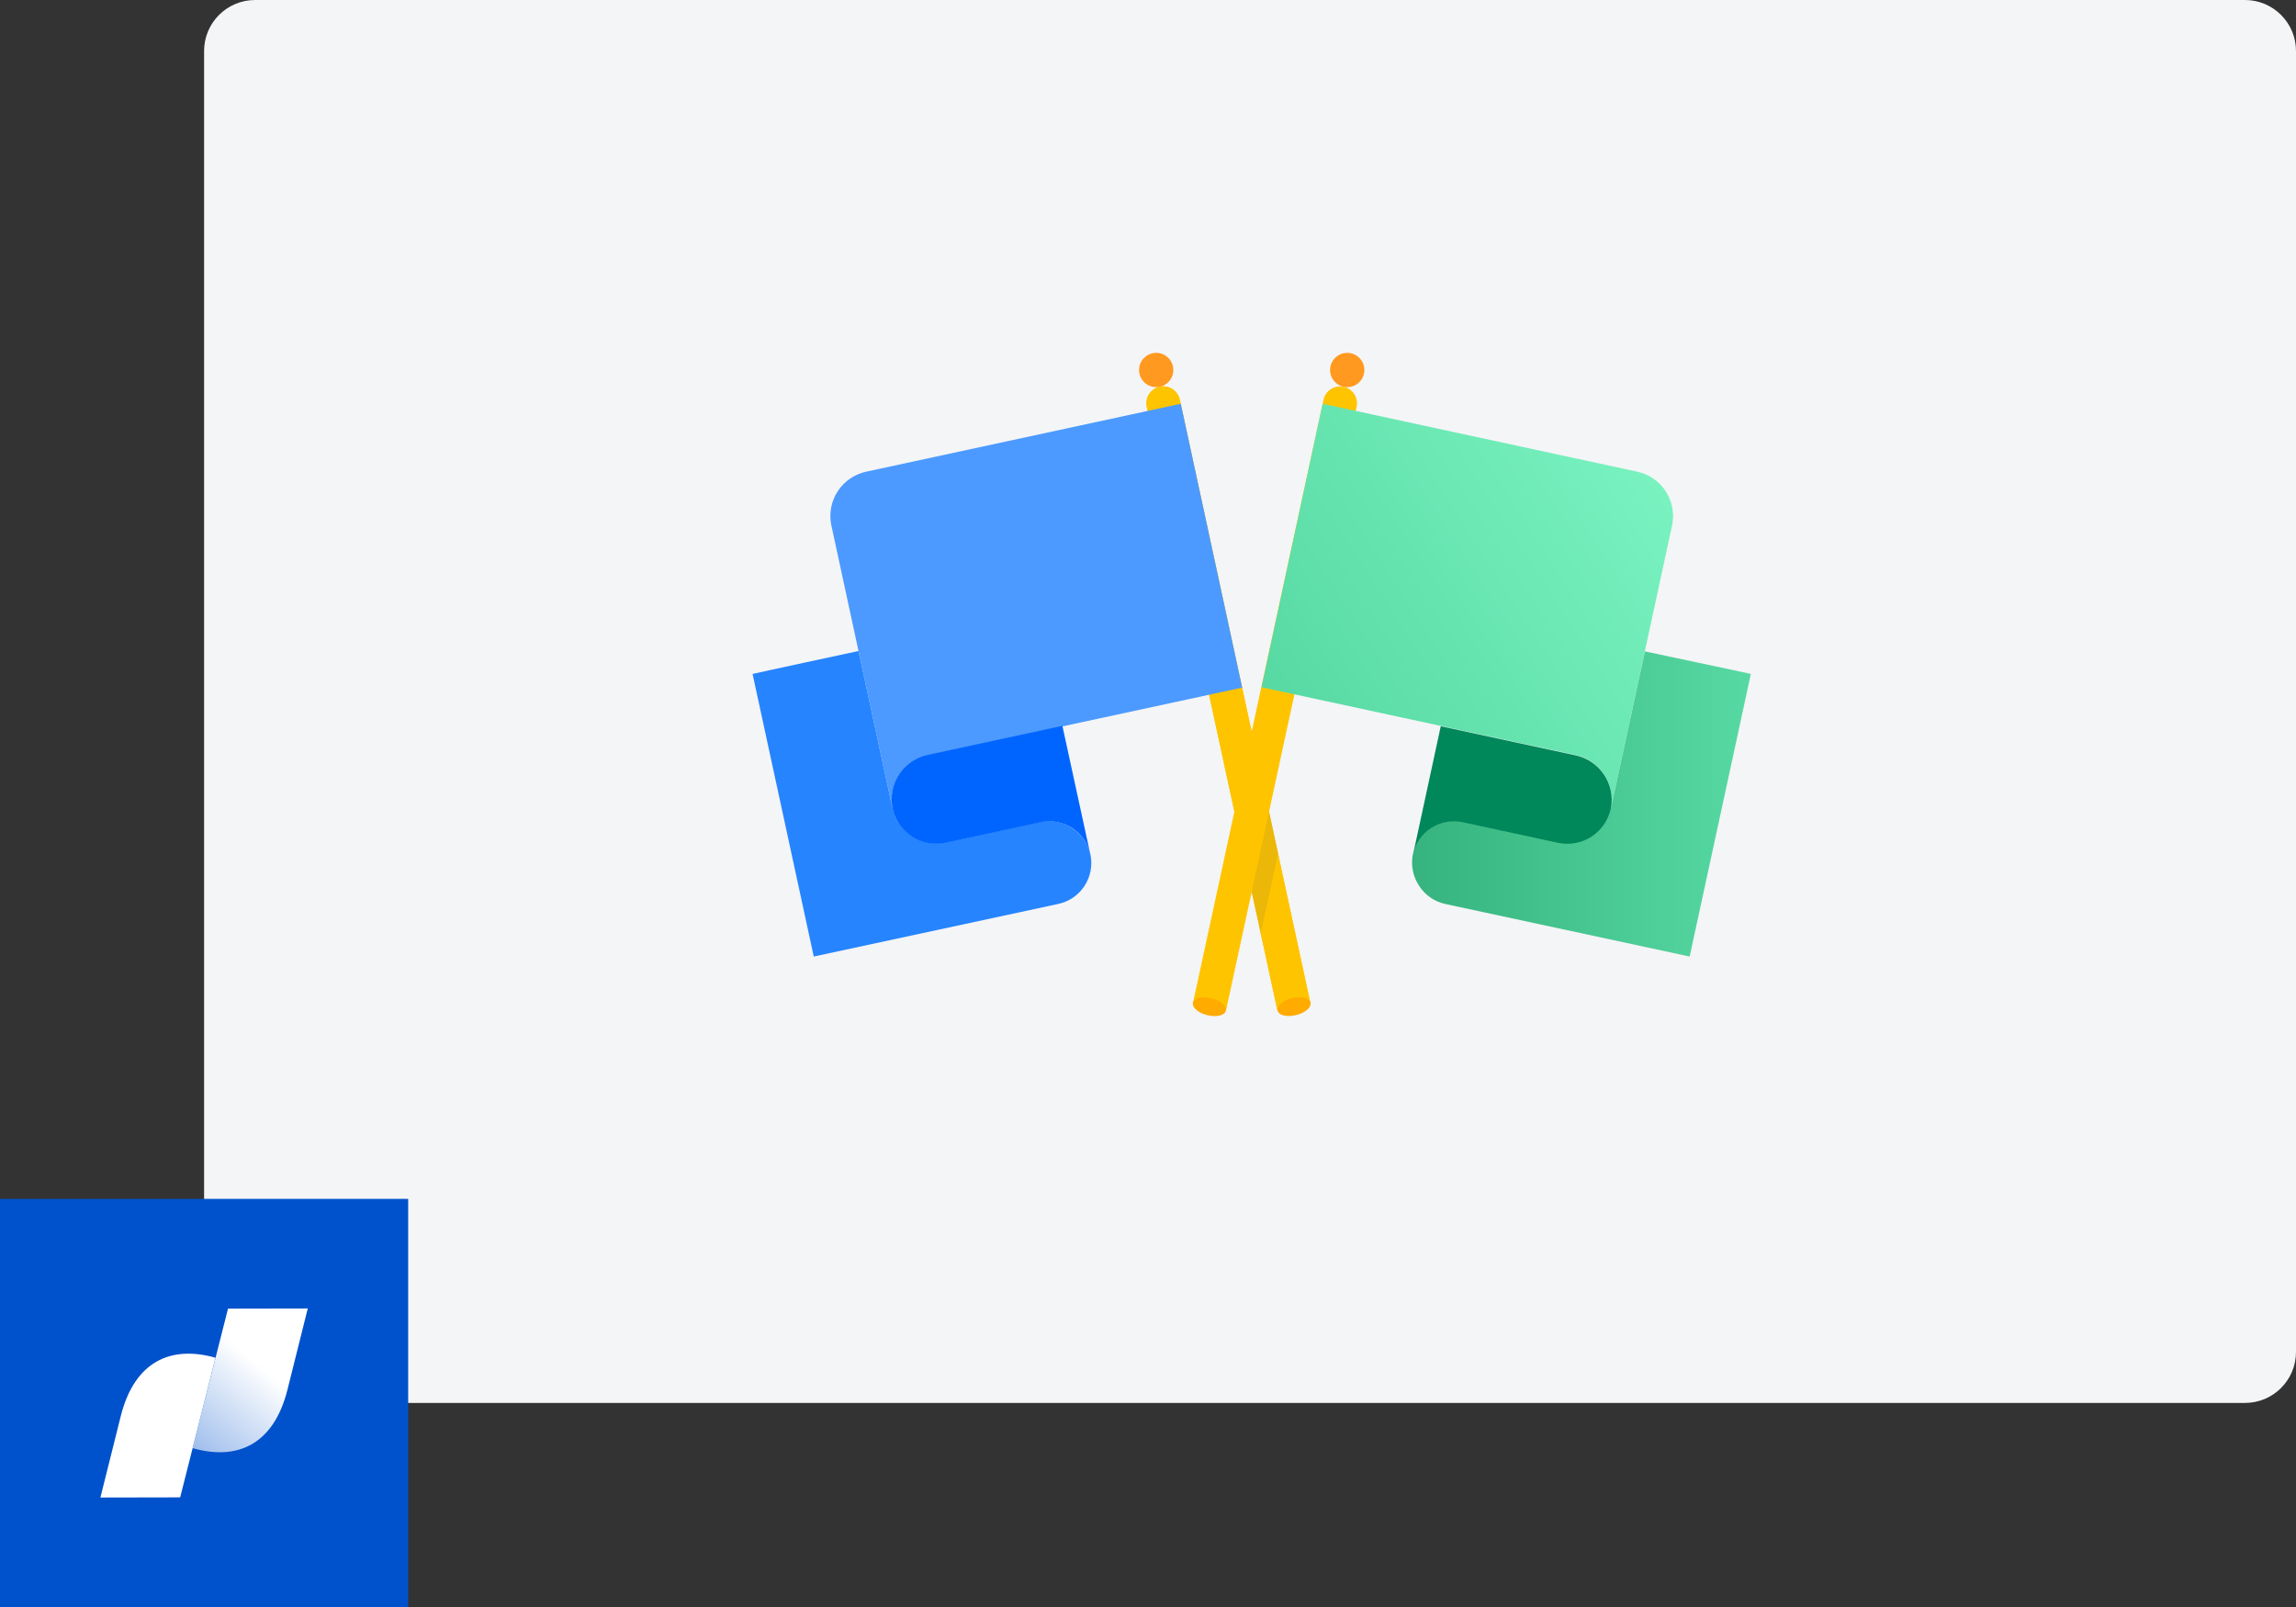
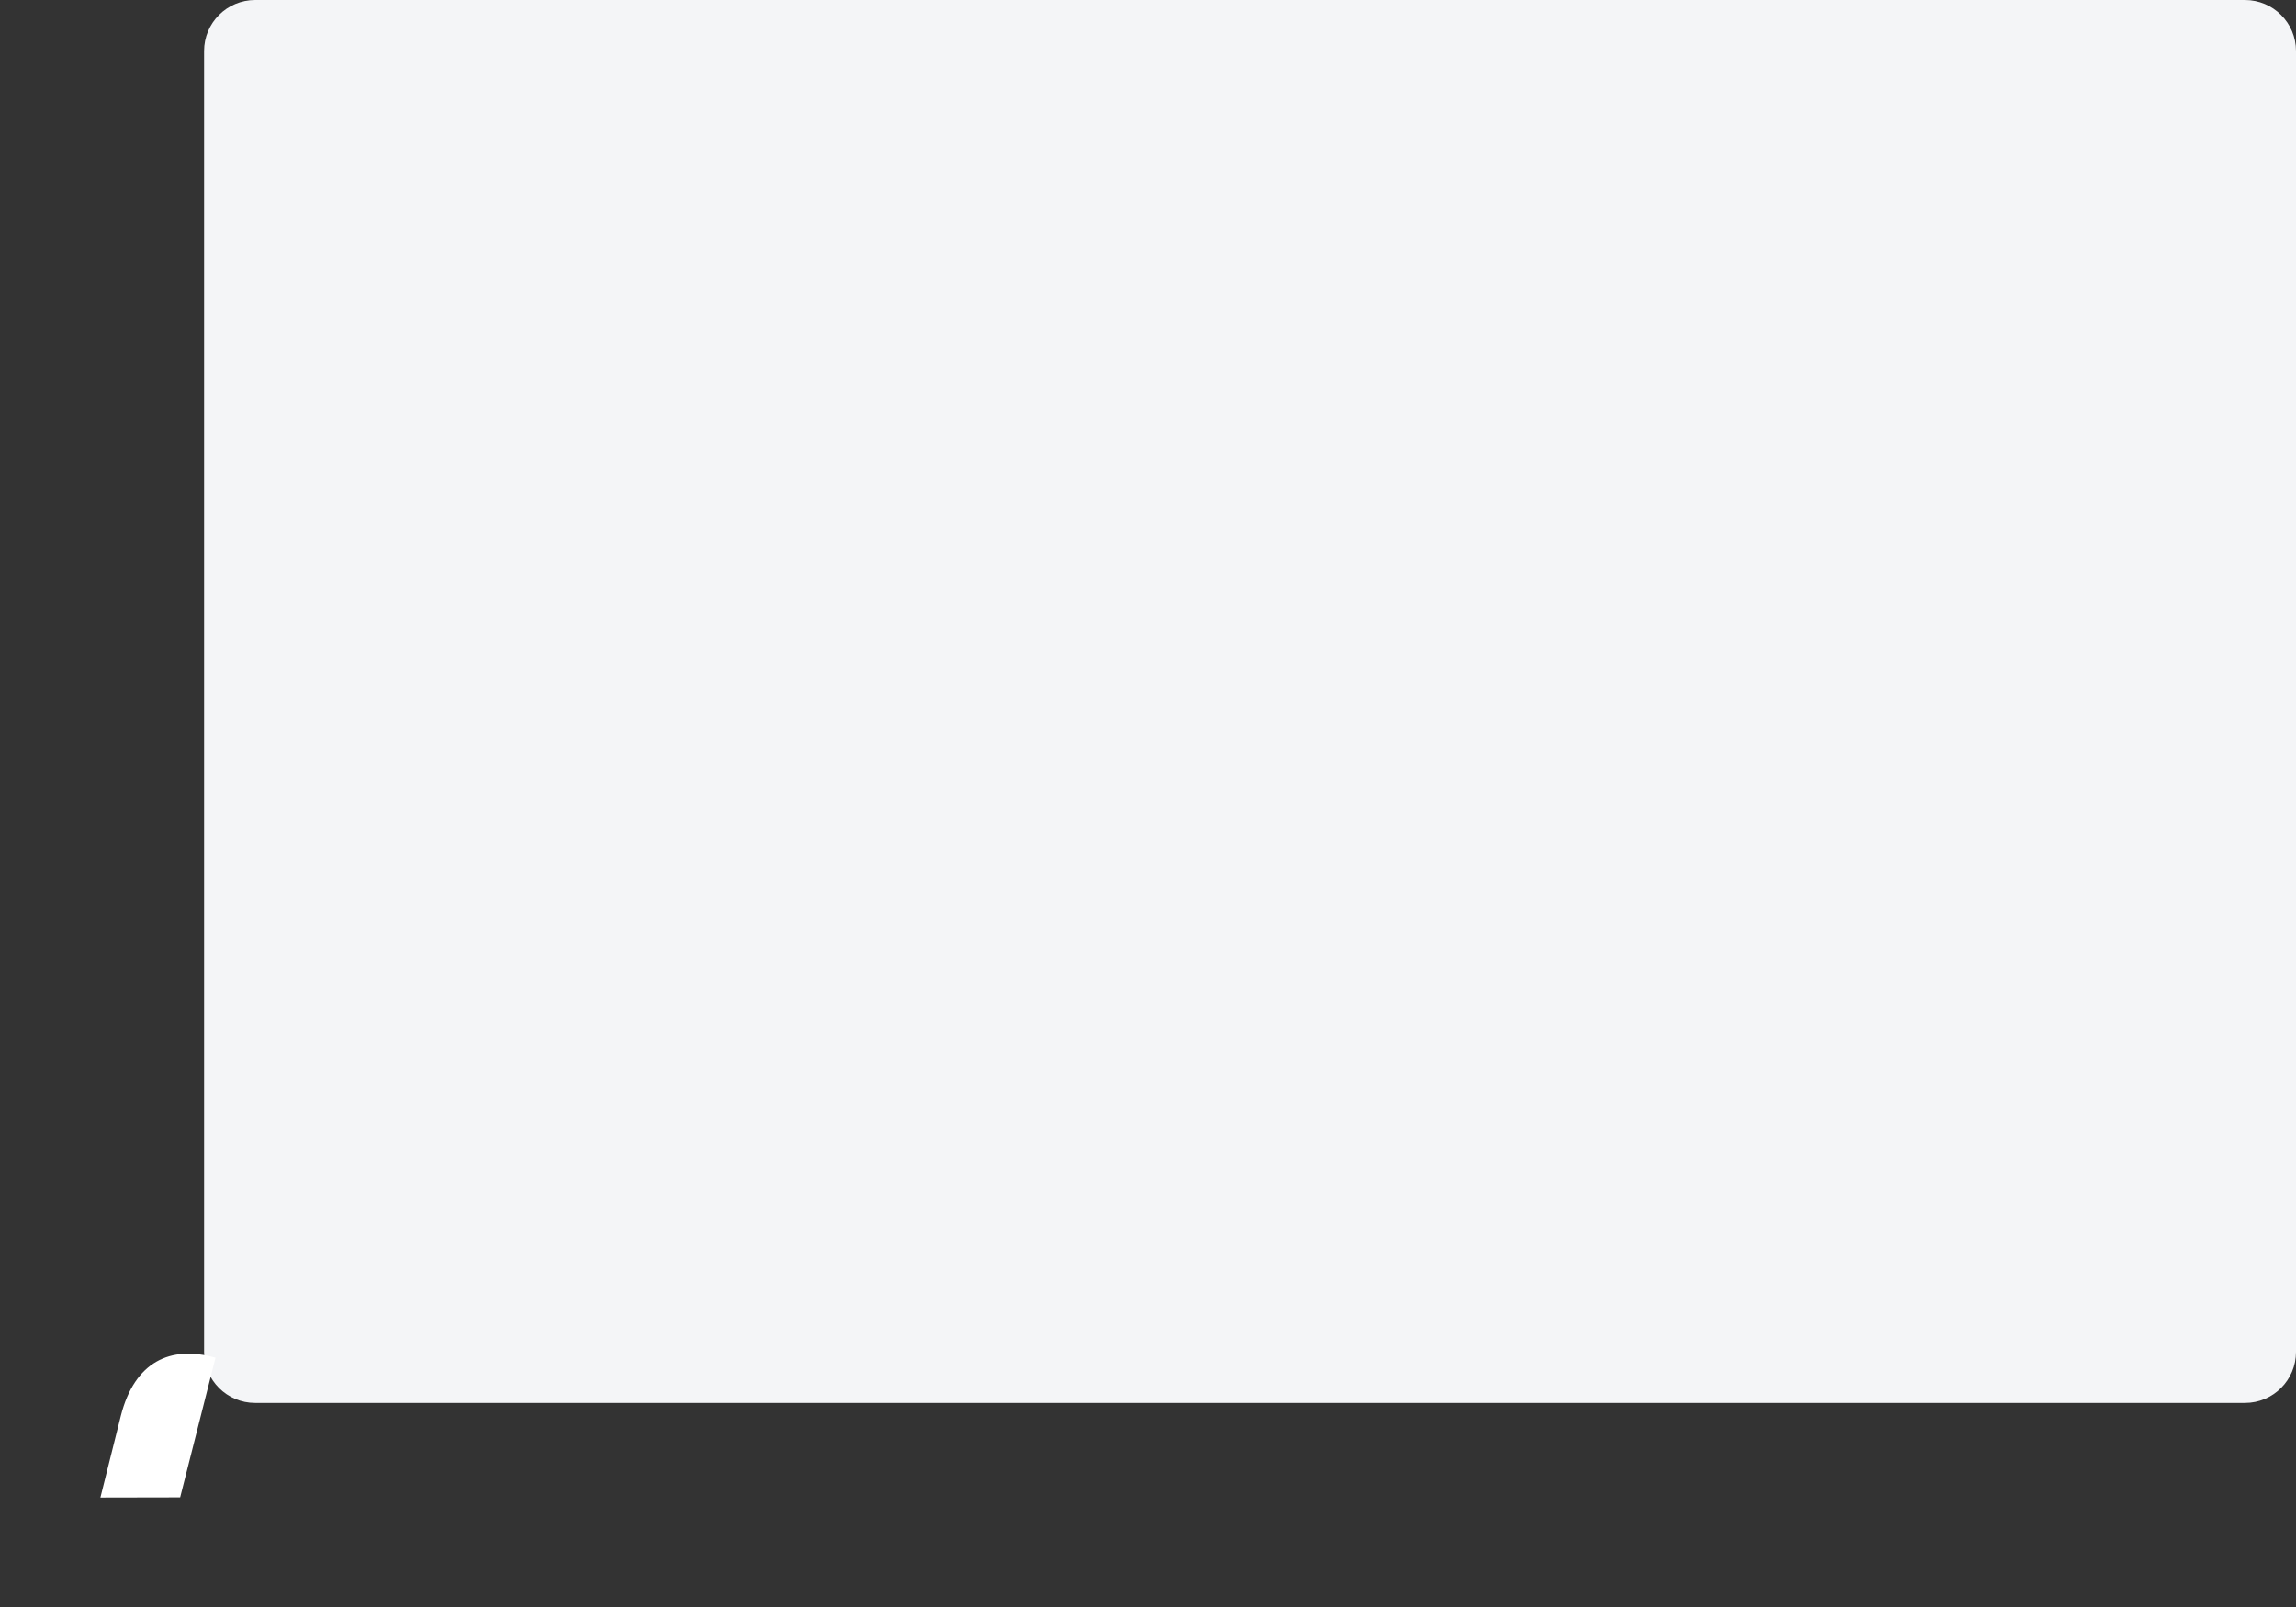
<svg xmlns="http://www.w3.org/2000/svg" width="180" height="126" viewBox="0 0 180 126" fill="none">
  <rect x="0" y="0" width="180" height="126" fill="#333333" stroke="none" />
  <path d="M16 4C16 1.791 17.791 0 20 0H176C178.209 0 180 1.791 180 4V106C180 108.209 178.209 110 176 110H20C17.791 110 16 108.209 16 106V4Z" fill="#F4F5F7" />
  <g clip-path="url(#clip0)">
    <path d="M102.738 78.645L100.142 79.207L89.906 31.907C89.868 31.736 89.865 31.56 89.895 31.388C89.925 31.217 89.989 31.052 90.082 30.905C90.176 30.758 90.297 30.631 90.44 30.531C90.583 30.43 90.744 30.36 90.915 30.322C91.259 30.247 91.619 30.312 91.915 30.503C92.211 30.694 92.419 30.995 92.494 31.339L102.731 78.646L102.738 78.645Z" fill="#FFC400" />
    <path d="M102.738 78.645L100.142 79.207L89.906 31.907C89.868 31.736 89.865 31.56 89.895 31.388C89.925 31.217 89.989 31.052 90.082 30.905C90.176 30.758 90.297 30.631 90.44 30.531C90.583 30.43 90.744 30.36 90.915 30.322C91.259 30.247 91.619 30.312 91.915 30.503C92.211 30.694 92.419 30.995 92.494 31.339L102.731 78.646L102.738 78.645Z" fill="#FFC400" />
    <path opacity="0.1" d="M98.841 73.177L100.199 66.892L98.514 59.12L97.156 65.405L98.841 73.177Z" fill="#344563" />
    <path d="M105.339 30.326C105.684 30.401 105.984 30.609 106.175 30.905C106.366 31.201 106.431 31.561 106.357 31.905L96.12 79.213L93.523 78.651L103.76 31.343C103.835 30.999 104.043 30.698 104.339 30.508C104.635 30.317 104.995 30.252 105.339 30.326V30.326Z" fill="#FFC400" />
    <path d="M96.105 79.251C96.195 78.885 95.69 78.446 94.978 78.272C94.265 78.097 93.615 78.252 93.525 78.618C93.435 78.985 93.94 79.424 94.652 79.598C95.365 79.773 96.015 79.618 96.105 79.251Z" fill="#FFAB00" />
    <path d="M131.106 41.101L126.302 63.34C126.47 62.423 126.273 61.476 125.752 60.701C125.232 59.927 124.429 59.387 123.516 59.196L98.901 53.883L103.691 31.659L128.305 36.972C129.22 37.156 130.026 37.692 130.55 38.464C131.074 39.236 131.274 40.183 131.106 41.101V41.101Z" fill="url(#paint0_linear)" />
-     <path d="M137.262 52.843L132.465 74.999L113.3 70.877C112.874 70.784 112.471 70.607 112.115 70.355C111.759 70.103 111.457 69.783 111.228 69.412C110.758 68.682 110.595 67.796 110.772 66.946C110.98 66.078 111.521 65.328 112.279 64.858C113.036 64.387 113.949 64.235 114.818 64.433L122.135 66.02C122.584 66.118 123.049 66.126 123.502 66.045C123.955 65.963 124.387 65.793 124.774 65.544C125.161 65.295 125.495 64.973 125.757 64.594C126.02 64.216 126.205 63.79 126.302 63.34L128.958 51.075C128.958 51.075 137.262 52.828 137.262 52.843Z" fill="url(#paint1_linear)" />
    <path d="M126.302 63.34C126.211 63.795 126.031 64.228 125.772 64.613C125.513 64.998 125.18 65.328 124.792 65.583C124.404 65.838 123.97 66.013 123.513 66.099C123.057 66.184 122.589 66.178 122.135 66.08L114.696 64.471C114.273 64.379 113.836 64.371 113.41 64.448C112.983 64.525 112.577 64.686 112.213 64.921C111.849 65.155 111.535 65.46 111.289 65.817C111.043 66.173 110.87 66.575 110.78 66.999L112.951 56.942L123.493 59.219C124.406 59.404 125.21 59.939 125.735 60.709C126.259 61.479 126.463 62.423 126.302 63.34Z" fill="#00875A" />
    <path d="M105.619 30.354C106.361 30.354 106.962 29.752 106.962 29.01C106.962 28.268 106.361 27.667 105.619 27.667C104.877 27.667 104.275 28.268 104.275 29.01C104.275 29.752 104.877 30.354 105.619 30.354Z" fill="#FF991F" />
    <path d="M65.156 41.101L69.96 63.34C69.801 62.425 70.004 61.484 70.527 60.716C71.05 59.948 71.851 59.414 72.761 59.227L97.383 53.913L92.571 31.659L67.956 36.972C67.041 37.156 66.235 37.692 65.712 38.464C65.188 39.236 64.988 40.183 65.156 41.101V41.101Z" fill="#4C9AFF" />
    <path d="M59 52.843L63.797 74.999L82.954 70.877C83.377 70.788 83.778 70.616 84.134 70.372C84.49 70.127 84.794 69.814 85.029 69.452C85.264 69.089 85.425 68.684 85.502 68.259C85.58 67.834 85.573 67.398 85.482 66.976C85.276 66.109 84.736 65.359 83.98 64.889C83.224 64.418 82.312 64.265 81.444 64.464L74.127 66.05C73.675 66.148 73.209 66.155 72.754 66.072C72.3 65.988 71.866 65.816 71.479 65.564C71.091 65.312 70.758 64.986 70.497 64.604C70.236 64.222 70.054 63.793 69.96 63.34L67.304 51.044C67.304 51.044 59 52.828 59 52.843Z" fill="#2684FF" />
-     <path d="M69.96 63.34C70.05 63.795 70.231 64.228 70.49 64.613C70.749 64.998 71.082 65.328 71.47 65.583C71.858 65.838 72.292 66.013 72.749 66.099C73.205 66.184 73.673 66.178 74.127 66.08L81.566 64.471C81.989 64.38 82.426 64.373 82.852 64.45C83.277 64.528 83.684 64.688 84.048 64.923C84.411 65.158 84.725 65.462 84.971 65.818C85.218 66.174 85.391 66.575 85.482 66.999L83.288 56.911L72.738 59.188C71.825 59.381 71.023 59.923 70.504 60.699C69.984 61.474 69.79 62.422 69.96 63.34V63.34Z" fill="#0065FF" />
    <path d="M90.643 30.354C91.385 30.354 91.987 29.752 91.987 29.01C91.987 28.268 91.385 27.667 90.643 27.667C89.901 27.667 89.3 28.268 89.3 29.01C89.3 29.752 89.901 30.354 90.643 30.354Z" fill="#FF991F" />
    <path d="M101.613 79.591C102.325 79.416 102.83 78.978 102.74 78.611C102.65 78.245 102 78.089 101.287 78.264C100.575 78.439 100.07 78.877 100.16 79.244C100.25 79.61 100.9 79.766 101.613 79.591Z" fill="#FFAB00" />
  </g>
-   <path d="M32 94H0V126H32V94Z" fill="#0052CC" />
-   <path d="M17.876 102.604L15.104 113.548C18.632 114.544 21.448 113.248 22.528 108.992L24.128 102.592L17.876 102.604Z" fill="url(#paint2_linear)" />
  <path d="M14.124 117.404L16.896 106.456C13.368 105.46 10.552 106.756 9.472 111.016L7.872 117.416L14.124 117.404Z" fill="white" />
  <defs>
    <linearGradient id="paint0_linear" x1="100.662" y1="56.68" x2="130.051" y2="37.754" gradientUnits="userSpaceOnUse">
      <stop stop-color="#57D9A3" />
      <stop offset="1" stop-color="#79F2C0" />
    </linearGradient>
    <linearGradient id="paint1_linear" x1="110.704" y1="63.014" x2="137.262" y2="63.014" gradientUnits="userSpaceOnUse">
      <stop stop-color="#36B37E" />
      <stop offset="1" stop-color="#57D9A3" />
    </linearGradient>
    <linearGradient id="paint2_linear" x1="14.28" y1="113.588" x2="19.976" y2="106.744" gradientUnits="userSpaceOnUse">
      <stop stop-color="white" stop-opacity="0.6" />
      <stop offset="1" stop-color="white" />
    </linearGradient>
    <clipPath id="clip0">
-       <rect width="78.262" height="52" fill="white" transform="translate(59 27.667)" />
-     </clipPath>
+       </clipPath>
  </defs>
</svg>